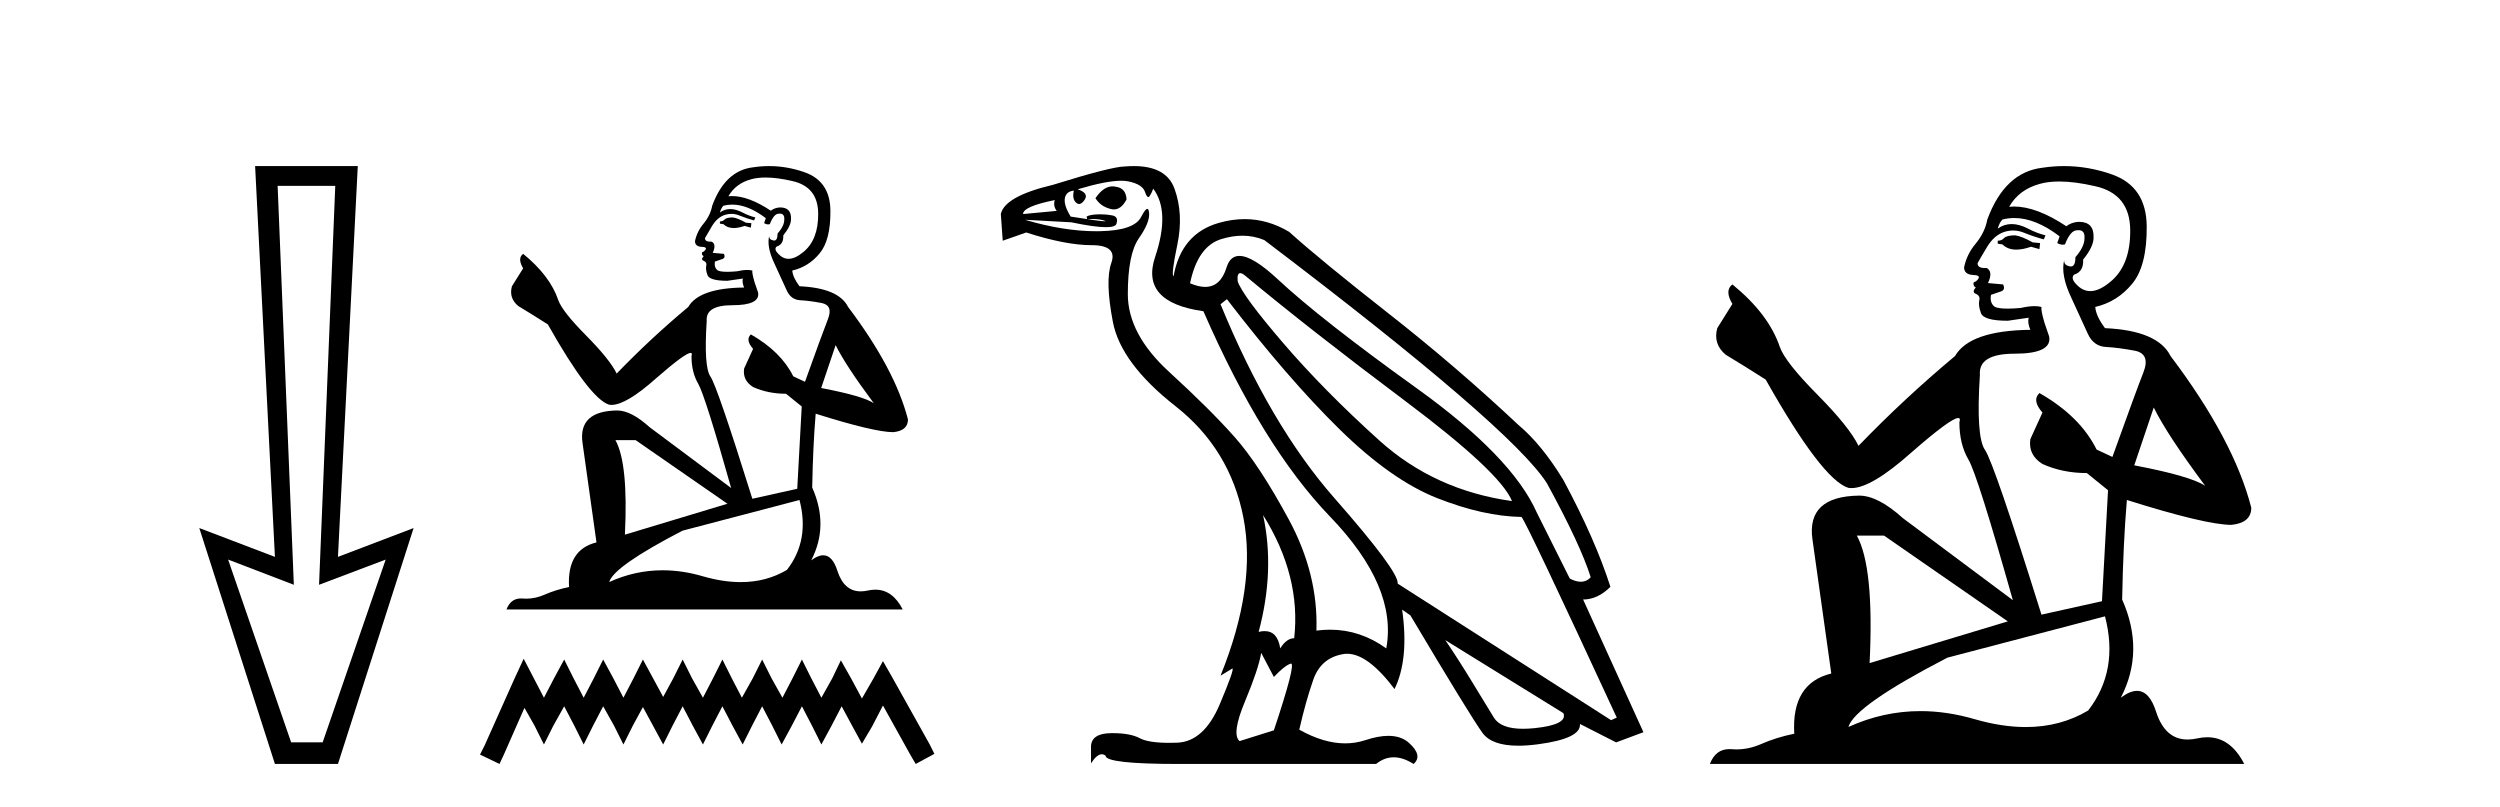
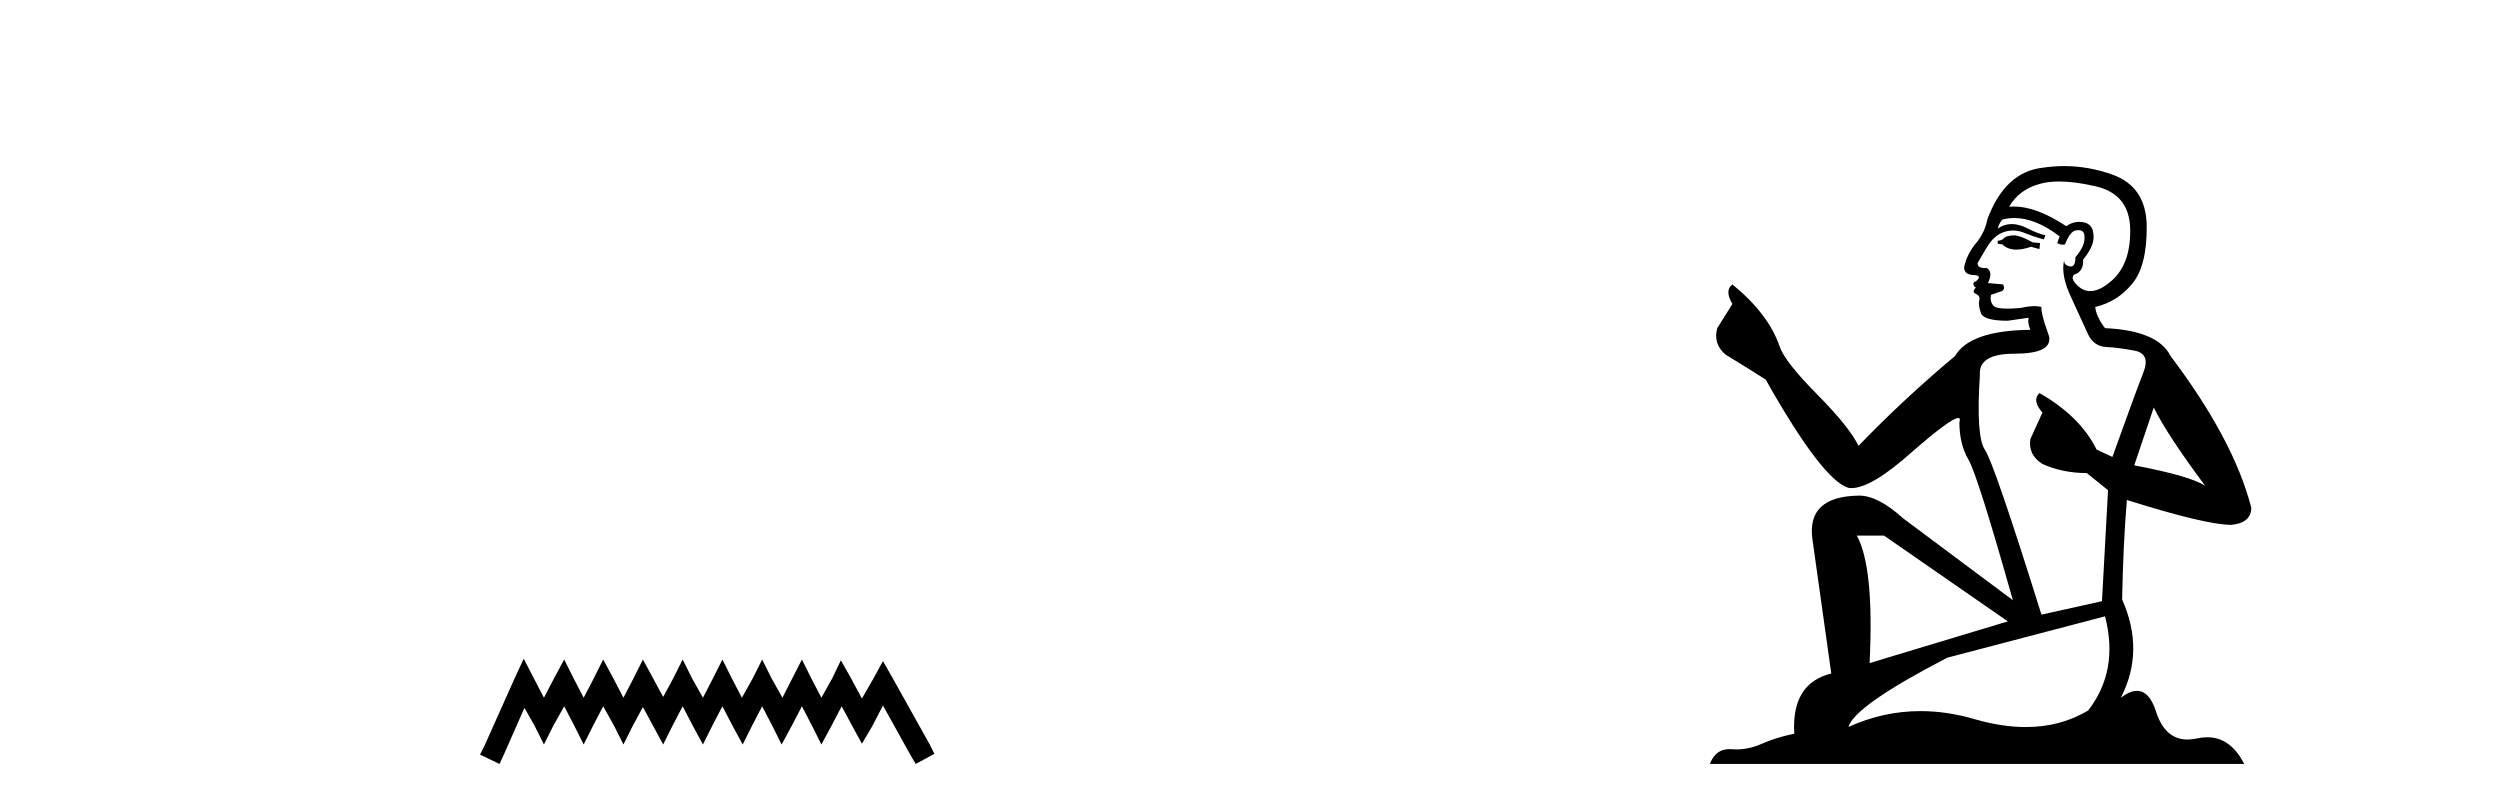
<svg xmlns="http://www.w3.org/2000/svg" width="127.0" height="41.0">
-   <path d="M 17.031 9.443 L 16.208 29.707 L 16.208 29.707 L 19.593 28.426 L 16.391 37.712 L 14.79 37.712 L 11.588 28.426 L 14.927 29.707 L 14.927 29.707 L 14.104 9.443 ZM 12.96 8.437 L 13.966 28.289 L 10.124 26.825 L 13.966 38.809 L 17.168 38.809 L 21.011 26.825 L 17.168 28.289 L 18.175 8.437 Z" style="fill:#000000;stroke:none" />
-   <path d="M 37.231 11.046 Q 36.915 11.046 36.813 11.147 Q 36.724 11.248 36.572 11.248 L 36.572 11.362 L 36.75 11.388 Q 36.946 11.584 37.272 11.584 Q 37.514 11.584 37.827 11.476 L 38.143 11.565 L 38.169 11.337 L 37.89 11.312 Q 37.485 11.084 37.231 11.046 ZM 38.891 9.018 Q 39.475 9.018 40.247 9.196 Q 41.551 9.487 41.564 10.843 Q 41.577 12.186 40.804 12.807 Q 40.395 13.147 40.06 13.147 Q 39.771 13.147 39.537 12.895 Q 39.309 12.667 39.448 12.528 Q 39.816 12.414 39.79 11.958 Q 40.183 11.476 40.183 11.134 Q 40.208 10.538 39.635 10.538 Q 39.612 10.538 39.588 10.539 Q 39.334 10.564 39.157 10.704 Q 38.036 9.96 37.184 9.96 Q 37.092 9.96 37.003 9.969 L 37.003 9.969 Q 37.371 9.323 38.156 9.107 Q 38.477 9.018 38.891 9.018 ZM 42.451 17.532 Q 42.945 18.546 44.389 20.484 Q 43.845 20.117 41.716 19.711 L 42.451 17.532 ZM 37.198 10.394 Q 37.997 10.394 38.904 11.084 L 38.815 11.337 Q 38.921 11.399 39.022 11.399 Q 39.064 11.399 39.106 11.388 Q 39.309 10.856 39.562 10.856 Q 39.593 10.852 39.62 10.852 Q 39.864 10.852 39.841 11.16 Q 39.841 11.476 39.499 11.869 Q 39.499 12.22 39.328 12.22 Q 39.302 12.22 39.271 12.211 Q 39.043 12.161 39.081 11.958 L 39.081 11.958 Q 38.929 12.528 39.347 13.402 Q 39.752 14.289 39.968 14.758 Q 40.183 15.227 40.652 15.252 Q 41.121 15.277 41.729 15.391 Q 42.337 15.505 42.058 16.215 Q 41.779 16.924 40.893 19.395 L 40.297 19.116 Q 39.676 17.862 38.143 16.988 L 38.143 16.988 Q 37.852 17.266 38.257 17.722 L 37.801 18.723 Q 37.713 19.319 38.257 19.661 Q 39.018 20.003 39.93 20.003 L 40.728 20.649 L 40.5 24.83 L 38.219 25.337 Q 36.433 19.623 36.091 19.129 Q 35.749 18.635 35.901 16.303 Q 35.838 15.505 37.206 15.505 Q 38.625 15.505 38.511 14.859 L 38.333 14.34 Q 38.194 13.858 38.219 13.744 Q 38.108 13.714 37.96 13.714 Q 37.738 13.714 37.434 13.782 Q 37.147 13.808 36.938 13.808 Q 36.522 13.808 36.42 13.706 Q 36.268 13.554 36.319 13.288 L 36.724 13.149 Q 36.864 13.073 36.775 12.895 L 36.205 12.845 Q 36.408 12.414 36.154 12.275 Q 36.116 12.277 36.083 12.277 Q 35.812 12.277 35.812 12.097 Q 35.901 11.933 36.167 11.489 Q 36.433 11.046 36.813 10.919 Q 36.984 10.864 37.152 10.864 Q 37.371 10.864 37.586 10.957 Q 37.966 11.109 38.308 11.198 L 38.371 11.046 Q 38.055 10.97 37.713 10.792 Q 37.383 10.621 37.098 10.621 Q 36.813 10.621 36.572 10.792 Q 36.636 10.564 36.75 10.45 Q 36.969 10.394 37.198 10.394 ZM 32.29 22.359 L 36.953 25.59 L 31.745 27.161 Q 31.923 23.55 31.264 22.359 ZM 40.614 25.4 Q 41.146 27.44 39.98 28.947 Q 38.936 29.571 37.63 29.571 Q 36.732 29.571 35.711 29.277 Q 34.664 28.97 33.662 28.97 Q 32.261 28.97 30.947 29.568 Q 31.175 28.77 34.672 26.958 L 40.614 25.4 ZM 39.072 8.437 Q 38.667 8.437 38.257 8.499 Q 36.838 8.664 36.18 10.45 Q 36.091 10.932 35.749 11.35 Q 35.407 11.755 35.306 12.249 Q 35.306 12.528 35.66 12.541 Q 36.015 12.553 35.749 12.781 Q 35.635 12.807 35.66 12.895 Q 35.673 12.984 35.749 13.009 Q 35.584 13.187 35.749 13.25 Q 35.926 13.326 35.876 13.504 Q 35.838 13.694 35.939 13.972 Q 36.04 14.264 36.953 14.264 L 37.738 14.15 L 37.738 14.15 Q 37.687 14.34 37.801 14.606 Q 35.521 14.631 34.963 15.594 Q 33.05 17.19 31.327 18.977 Q 30.985 18.267 29.769 17.038 Q 28.565 15.822 28.363 15.252 Q 27.945 14.01 26.576 12.895 Q 26.272 13.123 26.576 13.63 L 26.006 14.542 Q 25.842 15.138 26.323 15.543 Q 27.058 15.987 27.831 16.481 Q 29.959 20.256 30.947 20.56 Q 31.002 20.569 31.061 20.569 Q 31.813 20.569 33.316 19.23 Q 34.806 17.928 35.083 17.928 Q 35.181 17.928 35.128 18.09 Q 35.128 18.913 35.47 19.496 Q 35.812 20.079 37.143 24.792 L 33 21.701 Q 32.062 20.852 31.353 20.852 Q 29.364 20.877 29.592 22.499 L 30.301 27.554 Q 28.794 27.921 28.908 29.821 Q 28.223 29.961 27.653 30.214 Q 27.193 30.413 26.724 30.413 Q 26.625 30.413 26.526 30.404 Q 26.492 30.402 26.459 30.402 Q 25.942 30.402 25.728 30.962 L 45.859 30.962 Q 45.345 29.955 44.467 29.955 Q 44.284 29.955 44.085 29.999 Q 43.894 30.041 43.723 30.041 Q 42.877 30.041 42.54 28.998 Q 42.29 28.208 41.819 28.208 Q 41.55 28.208 41.209 28.466 Q 42.122 26.705 41.26 24.766 Q 41.298 22.663 41.437 21.016 Q 44.415 21.954 45.378 21.954 Q 46.125 21.878 46.125 21.308 Q 45.466 18.749 43.084 15.594 Q 42.603 14.631 40.614 14.542 Q 40.272 14.086 40.247 13.744 Q 41.07 13.554 41.627 12.883 Q 42.198 12.211 42.185 10.704 Q 42.172 9.209 40.88 8.753 Q 39.985 8.437 39.072 8.437 Z" style="fill:#000000;stroke:none" />
-   <path d="M 26.603 33.464 L 26.127 34.494 L 24.623 37.859 L 24.385 38.334 L 25.375 38.809 L 25.613 38.295 L 26.642 35.959 L 27.157 36.869 L 27.632 37.82 L 28.107 36.869 L 28.661 35.88 L 29.176 36.869 L 29.651 37.82 L 30.126 36.869 L 30.641 35.88 L 31.195 36.869 L 31.67 37.82 L 32.145 36.869 L 32.66 35.919 L 33.175 36.869 L 33.689 37.82 L 34.164 36.869 L 34.679 35.88 L 35.194 36.869 L 35.709 37.82 L 36.184 36.869 L 36.698 35.88 L 37.213 36.869 L 37.728 37.82 L 38.203 36.869 L 38.717 35.88 L 39.232 36.869 L 39.707 37.82 L 40.222 36.869 L 40.737 35.88 L 41.251 36.869 L 41.726 37.82 L 42.241 36.869 L 42.756 35.88 L 43.31 36.909 L 43.785 37.78 L 44.3 36.909 L 44.854 35.84 L 46.24 38.334 L 46.517 38.809 L 47.467 38.295 L 47.23 37.82 L 45.329 34.415 L 44.854 33.583 L 44.379 34.454 L 43.785 35.484 L 43.231 34.454 L 42.716 33.544 L 42.281 34.454 L 41.726 35.444 L 41.212 34.454 L 40.737 33.504 L 40.262 34.454 L 39.747 35.444 L 39.193 34.454 L 38.717 33.504 L 38.242 34.454 L 37.688 35.444 L 37.173 34.454 L 36.698 33.504 L 36.223 34.454 L 35.709 35.444 L 35.154 34.454 L 34.679 33.504 L 34.204 34.454 L 33.689 35.404 L 33.175 34.454 L 32.66 33.504 L 32.185 34.454 L 31.67 35.444 L 31.156 34.454 L 30.641 33.504 L 30.166 34.454 L 29.651 35.444 L 29.136 34.454 L 28.661 33.504 L 28.147 34.454 L 27.632 35.444 L 27.117 34.454 L 26.603 33.464 Z" style="fill:#000000;stroke:none" />
-   <path d="M 56.513 9.467 Q 56.058 9.467 55.648 10.068 Q 55.906 10.487 56.423 10.616 Q 56.507 10.638 56.586 10.638 Q 56.962 10.638 57.229 10.132 Q 57.197 9.551 56.681 9.487 Q 56.596 9.467 56.513 9.467 ZM 53.584 10.164 Q 53.487 10.455 53.681 10.713 L 51.971 10.874 Q 51.971 10.487 53.584 10.164 ZM 63.004 13.875 Q 63.108 13.875 63.293 14.035 Q 66.551 16.745 71.39 20.374 Q 76.229 24.003 76.809 25.455 Q 72.874 24.906 70.068 22.374 Q 67.261 19.842 65.197 17.439 Q 63.132 15.035 62.874 14.293 Q 62.834 13.875 63.004 13.875 ZM 63.113 11.974 Q 63.698 11.974 64.229 12.197 Q 76.777 21.713 78.584 24.551 Q 80.293 27.68 80.809 29.326 Q 80.6 29.553 80.305 29.553 Q 80.055 29.553 79.745 29.39 L 78.067 26.035 Q 76.809 23.197 71.955 19.713 Q 67.1 16.229 64.922 14.197 Q 63.64 13 62.962 13 Q 62.489 13 62.31 13.584 Q 62.005 14.575 61.221 14.575 Q 60.883 14.575 60.455 14.39 Q 60.842 12.519 62.035 12.148 Q 62.596 11.974 63.113 11.974 ZM 64.164 26.164 L 64.164 26.164 Q 66.1 29.261 65.745 32.422 Q 65.358 32.422 65.035 32.938 Q 64.902 32.06 64.242 32.06 Q 64.102 32.06 63.939 32.1 Q 64.777 28.971 64.164 26.164 ZM 56.957 9.182 Q 57.158 9.182 57.31 9.213 Q 58.035 9.358 58.164 9.745 Q 58.253 10.01 58.334 10.01 Q 58.371 10.01 58.406 9.955 Q 58.519 9.777 58.584 9.584 Q 59.455 10.745 58.681 13.051 Q 57.906 15.358 61.132 15.81 Q 64.132 22.68 67.568 26.245 Q 71.003 29.809 70.422 32.938 Q 69.103 31.988 67.567 31.988 Q 67.226 31.988 66.874 32.035 Q 66.971 29.164 65.471 26.39 Q 63.971 23.616 62.729 22.213 Q 61.487 20.809 59.39 18.89 Q 57.293 16.971 57.293 14.939 Q 57.293 12.906 57.858 12.1 Q 58.422 11.293 58.374 10.81 Q 58.354 10.611 58.283 10.611 Q 58.18 10.611 57.971 11.019 Q 57.616 11.713 55.874 11.745 Q 55.787 11.747 55.699 11.747 Q 54.029 11.747 52.068 11.164 L 52.068 11.164 L 54.423 11.293 Q 55.609 11.541 56.183 11.541 Q 56.655 11.541 56.713 11.374 Q 56.842 11.003 56.487 10.939 Q 56.203 10.887 55.899 10.887 Q 55.823 10.887 55.745 10.89 Q 55.358 10.906 55.197 11.003 L 55.229 11.132 Q 55.358 11.125 55.473 11.125 Q 55.878 11.125 56.116 11.213 Q 56.196 11.242 56.118 11.242 Q 55.896 11.242 54.39 11.003 Q 53.874 10.164 54.229 9.81 Q 54.326 9.713 54.552 9.681 L 54.552 9.681 Q 54.455 10.1 54.664 10.293 Q 54.741 10.364 54.819 10.364 Q 54.956 10.364 55.1 10.148 Q 55.326 9.81 54.745 9.616 Q 56.199 9.182 56.957 9.182 ZM 62.326 15.197 Q 65.422 19.229 68.051 21.809 Q 70.68 24.39 73.019 25.309 Q 75.358 26.229 77.293 26.261 Q 77.551 26.551 82.132 36.455 L 81.842 36.584 L 71.003 29.648 Q 71.068 29.035 67.793 25.309 Q 64.519 21.584 62.003 15.455 L 62.326 15.197 ZM 73.422 32.519 L 79.422 36.229 Q 79.648 36.809 77.987 36.987 Q 77.655 37.022 77.371 37.022 Q 76.238 37.022 75.89 36.455 Q 75.455 35.745 74.777 34.632 Q 74.1 33.519 73.422 32.519 ZM 64.068 33.164 L 64.713 34.39 Q 65.261 33.809 65.568 33.713 Q 65.576 33.71 65.583 33.71 Q 65.843 33.71 64.713 37.1 L 62.971 37.648 Q 62.551 37.293 63.245 35.632 Q 63.939 33.971 64.068 33.164 ZM 57.597 8.437 Q 57.39 8.437 57.164 8.455 Q 56.487 8.455 53.487 9.39 Q 51.035 9.971 50.842 10.874 L 50.939 12.229 L 52.132 11.81 Q 54.132 12.455 55.455 12.455 Q 56.777 12.455 56.455 13.358 Q 56.132 14.261 56.535 16.358 Q 56.939 18.455 59.713 20.632 Q 62.487 22.809 63.164 26.293 Q 63.842 29.777 62.003 34.325 L 62.584 33.971 Q 62.596 33.963 62.604 33.963 Q 62.726 33.963 61.971 35.761 Q 61.164 37.68 59.793 37.729 Q 59.588 37.736 59.401 37.736 Q 58.345 37.736 57.906 37.503 Q 57.419 37.244 56.529 37.244 Q 56.476 37.244 56.423 37.245 Q 55.455 37.261 55.423 37.906 L 55.423 38.777 Q 55.722 38.316 55.972 38.316 Q 56.072 38.316 56.164 38.39 Q 56.164 38.809 59.874 38.809 L 69.906 38.809 Q 70.326 38.471 70.801 38.471 Q 71.277 38.471 71.809 38.809 Q 72.293 38.39 71.584 37.745 Q 71.184 37.381 70.528 37.381 Q 70.02 37.381 69.358 37.6 Q 68.863 37.763 68.334 37.763 Q 67.242 37.763 66.003 37.067 Q 66.326 35.648 66.713 34.535 Q 67.1 33.422 68.229 33.229 Q 68.33 33.211 68.434 33.211 Q 69.491 33.211 70.842 35.003 Q 71.584 33.487 71.229 30.971 L 71.229 30.971 L 71.648 31.261 Q 74.68 36.358 75.309 37.229 Q 75.781 37.882 77.133 37.882 Q 77.584 37.882 78.132 37.809 Q 80.326 37.519 80.261 36.777 L 80.261 36.777 L 82.1 37.713 L 83.487 37.196 L 80.422 30.455 Q 81.164 30.455 81.809 29.809 Q 81.035 27.39 79.422 24.39 Q 78.326 22.584 77.132 21.584 Q 73.971 18.616 70.535 15.922 Q 67.1 13.229 65.487 11.777 Q 64.404 11.131 63.226 11.131 Q 62.58 11.131 61.906 11.326 Q 60.003 11.874 59.616 14.035 Q 59.487 13.971 59.81 12.422 Q 60.132 10.874 59.664 9.584 Q 59.249 8.437 57.597 8.437 Z" style="fill:#000000;stroke:none" />
+   <path d="M 26.603 33.464 L 26.127 34.494 L 24.623 37.859 L 24.385 38.334 L 25.375 38.809 L 25.613 38.295 L 26.642 35.959 L 27.157 36.869 L 27.632 37.82 L 28.107 36.869 L 28.661 35.88 L 29.176 36.869 L 29.651 37.82 L 30.126 36.869 L 30.641 35.88 L 31.195 36.869 L 31.67 37.82 L 32.145 36.869 L 32.66 35.919 L 33.175 36.869 L 33.689 37.82 L 34.164 36.869 L 34.679 35.88 L 35.194 36.869 L 35.709 37.82 L 36.184 36.869 L 36.698 35.88 L 37.213 36.869 L 37.728 37.82 L 38.203 36.869 L 38.717 35.88 L 39.232 36.869 L 39.707 37.82 L 40.222 36.869 L 40.737 35.88 L 41.251 36.869 L 41.726 37.82 L 42.241 36.869 L 42.756 35.88 L 43.31 36.909 L 43.785 37.78 L 44.3 36.909 L 44.854 35.84 L 46.24 38.334 L 46.517 38.809 L 47.467 38.295 L 47.23 37.82 L 45.329 34.415 L 44.854 33.583 L 44.379 34.454 L 43.785 35.484 L 43.231 34.454 L 42.716 33.544 L 42.281 34.454 L 41.726 35.444 L 41.212 34.454 L 40.737 33.504 L 39.747 35.444 L 39.193 34.454 L 38.717 33.504 L 38.242 34.454 L 37.688 35.444 L 37.173 34.454 L 36.698 33.504 L 36.223 34.454 L 35.709 35.444 L 35.154 34.454 L 34.679 33.504 L 34.204 34.454 L 33.689 35.404 L 33.175 34.454 L 32.66 33.504 L 32.185 34.454 L 31.67 35.444 L 31.156 34.454 L 30.641 33.504 L 30.166 34.454 L 29.651 35.444 L 29.136 34.454 L 28.661 33.504 L 28.147 34.454 L 27.632 35.444 L 27.117 34.454 L 26.603 33.464 Z" style="fill:#000000;stroke:none" />
  <path d="M 102.373 11.955 Q 101.946 11.955 101.809 12.091 Q 101.69 12.228 101.485 12.228 L 101.485 12.382 L 101.724 12.416 Q 101.989 12.681 102.429 12.681 Q 102.754 12.681 103.176 12.535 L 103.603 12.655 L 103.637 12.348 L 103.261 12.313 Q 102.715 12.006 102.373 11.955 ZM 104.611 9.22 Q 105.399 9.22 106.439 9.46 Q 108.198 9.853 108.215 11.681 Q 108.233 13.492 107.19 14.329 Q 106.639 14.788 106.187 14.788 Q 105.798 14.788 105.482 14.449 Q 105.175 14.141 105.363 13.953 Q 105.858 13.8 105.824 13.185 Q 106.353 12.535 106.353 12.074 Q 106.386 11.27 105.615 11.27 Q 105.583 11.27 105.55 11.271 Q 105.209 11.305 104.97 11.493 Q 103.458 10.491 102.309 10.491 Q 102.185 10.491 102.066 10.503 L 102.066 10.503 Q 102.561 9.631 103.62 9.341 Q 104.052 9.22 104.611 9.22 ZM 109.411 20.701 Q 110.078 22.068 112.025 24.682 Q 111.29 24.186 108.42 23.639 L 109.411 20.701 ZM 102.328 11.076 Q 103.406 11.076 104.628 12.006 L 104.508 12.348 Q 104.652 12.431 104.787 12.431 Q 104.845 12.431 104.901 12.416 Q 105.175 11.698 105.516 11.698 Q 105.557 11.693 105.594 11.693 Q 105.923 11.693 105.892 12.108 Q 105.892 12.535 105.431 13.065 Q 105.431 13.538 105.201 13.538 Q 105.165 13.538 105.123 13.526 Q 104.816 13.458 104.867 13.185 L 104.867 13.185 Q 104.662 13.953 105.226 15.132 Q 105.773 16.328 106.063 16.96 Q 106.353 17.592 106.985 17.626 Q 107.618 17.66 108.438 17.814 Q 109.258 17.968 108.882 18.925 Q 108.506 19.881 107.31 23.212 L 106.507 22.837 Q 105.67 21.145 103.603 19.967 L 103.603 19.967 Q 103.21 20.342 103.757 20.957 L 103.142 22.307 Q 103.022 23.11 103.757 23.571 Q 104.782 24.032 106.012 24.032 L 107.088 24.904 L 106.78 30.541 L 103.706 31.224 Q 101.297 23.52 100.836 22.854 Q 100.374 22.187 100.579 19.044 Q 100.494 17.968 102.339 17.968 Q 104.252 17.968 104.098 17.097 L 103.859 16.396 Q 103.671 15.747 103.706 15.593 Q 103.555 15.552 103.356 15.552 Q 103.056 15.552 102.646 15.645 Q 102.259 15.679 101.978 15.679 Q 101.416 15.679 101.28 15.542 Q 101.075 15.337 101.143 14.978 L 101.69 14.79 Q 101.878 14.688 101.758 14.449 L 100.989 14.38 Q 101.263 13.8 100.921 13.612 Q 100.87 13.615 100.824 13.615 Q 100.46 13.615 100.46 13.373 Q 100.579 13.15 100.938 12.553 Q 101.297 11.955 101.809 11.784 Q 102.04 11.71 102.267 11.71 Q 102.562 11.71 102.851 11.835 Q 103.364 12.04 103.825 12.16 L 103.911 11.955 Q 103.483 11.852 103.022 11.613 Q 102.578 11.382 102.194 11.382 Q 101.809 11.382 101.485 11.613 Q 101.57 11.305 101.724 11.152 Q 102.02 11.076 102.328 11.076 ZM 95.711 27.21 L 101.997 31.566 L 94.976 33.684 Q 95.215 28.816 94.327 27.21 ZM 106.934 31.31 Q 107.652 34.06 106.08 36.093 Q 104.672 36.934 102.91 36.934 Q 101.7 36.934 100.323 36.537 Q 98.912 36.124 97.56 36.124 Q 95.672 36.124 93.9 36.93 Q 94.207 35.854 98.922 33.411 L 106.934 31.31 ZM 104.856 8.437 Q 104.309 8.437 103.757 8.521 Q 101.843 8.743 100.955 11.152 Q 100.836 11.801 100.374 12.365 Q 99.913 12.911 99.776 13.578 Q 99.776 13.953 100.255 13.97 Q 100.733 13.988 100.374 14.295 Q 100.221 14.329 100.255 14.449 Q 100.272 14.568 100.374 14.603 Q 100.152 14.842 100.374 14.927 Q 100.613 15.03 100.545 15.269 Q 100.494 15.525 100.631 15.901 Q 100.767 16.294 101.997 16.294 L 103.056 16.14 L 103.056 16.14 Q 102.988 16.396 103.142 16.755 Q 100.067 16.789 99.315 18.087 Q 96.736 20.24 94.412 22.649 Q 93.951 21.692 92.311 20.035 Q 90.688 18.395 90.415 17.626 Q 89.851 15.952 88.006 14.449 Q 87.596 14.756 88.006 15.44 L 87.237 16.67 Q 87.015 17.472 87.664 18.019 Q 88.655 18.617 89.697 19.283 Q 92.567 24.374 93.9 24.784 Q 93.974 24.795 94.054 24.795 Q 95.068 24.795 97.094 22.99 Q 99.103 21.235 99.477 21.235 Q 99.608 21.235 99.537 21.453 Q 99.537 22.563 99.998 23.349 Q 100.46 24.135 102.253 30.49 L 96.667 26.322 Q 95.403 25.177 94.446 25.177 Q 91.764 25.211 92.072 27.398 L 93.029 34.214 Q 90.996 34.709 91.149 37.272 Q 90.227 37.46 89.458 37.801 Q 88.837 38.07 88.205 38.07 Q 88.071 38.07 87.938 38.058 Q 87.892 38.055 87.847 38.055 Q 87.151 38.055 86.862 38.809 L 114.007 38.809 Q 113.314 37.452 112.13 37.452 Q 111.883 37.452 111.615 37.511 Q 111.357 37.568 111.126 37.568 Q 109.986 37.568 109.531 36.161 Q 109.194 35.096 108.559 35.096 Q 108.197 35.096 107.737 35.444 Q 108.967 33.069 107.805 30.456 Q 107.857 27.62 108.045 25.399 Q 112.059 26.663 113.357 26.663 Q 114.365 26.561 114.365 25.792 Q 113.477 22.341 110.265 18.087 Q 109.616 16.789 106.934 16.67 Q 106.473 16.055 106.439 15.593 Q 107.549 15.337 108.301 14.432 Q 109.07 13.526 109.053 11.493 Q 109.035 9.478 107.293 8.863 Q 106.087 8.437 104.856 8.437 Z" style="fill:#000000;stroke:none" />
</svg>